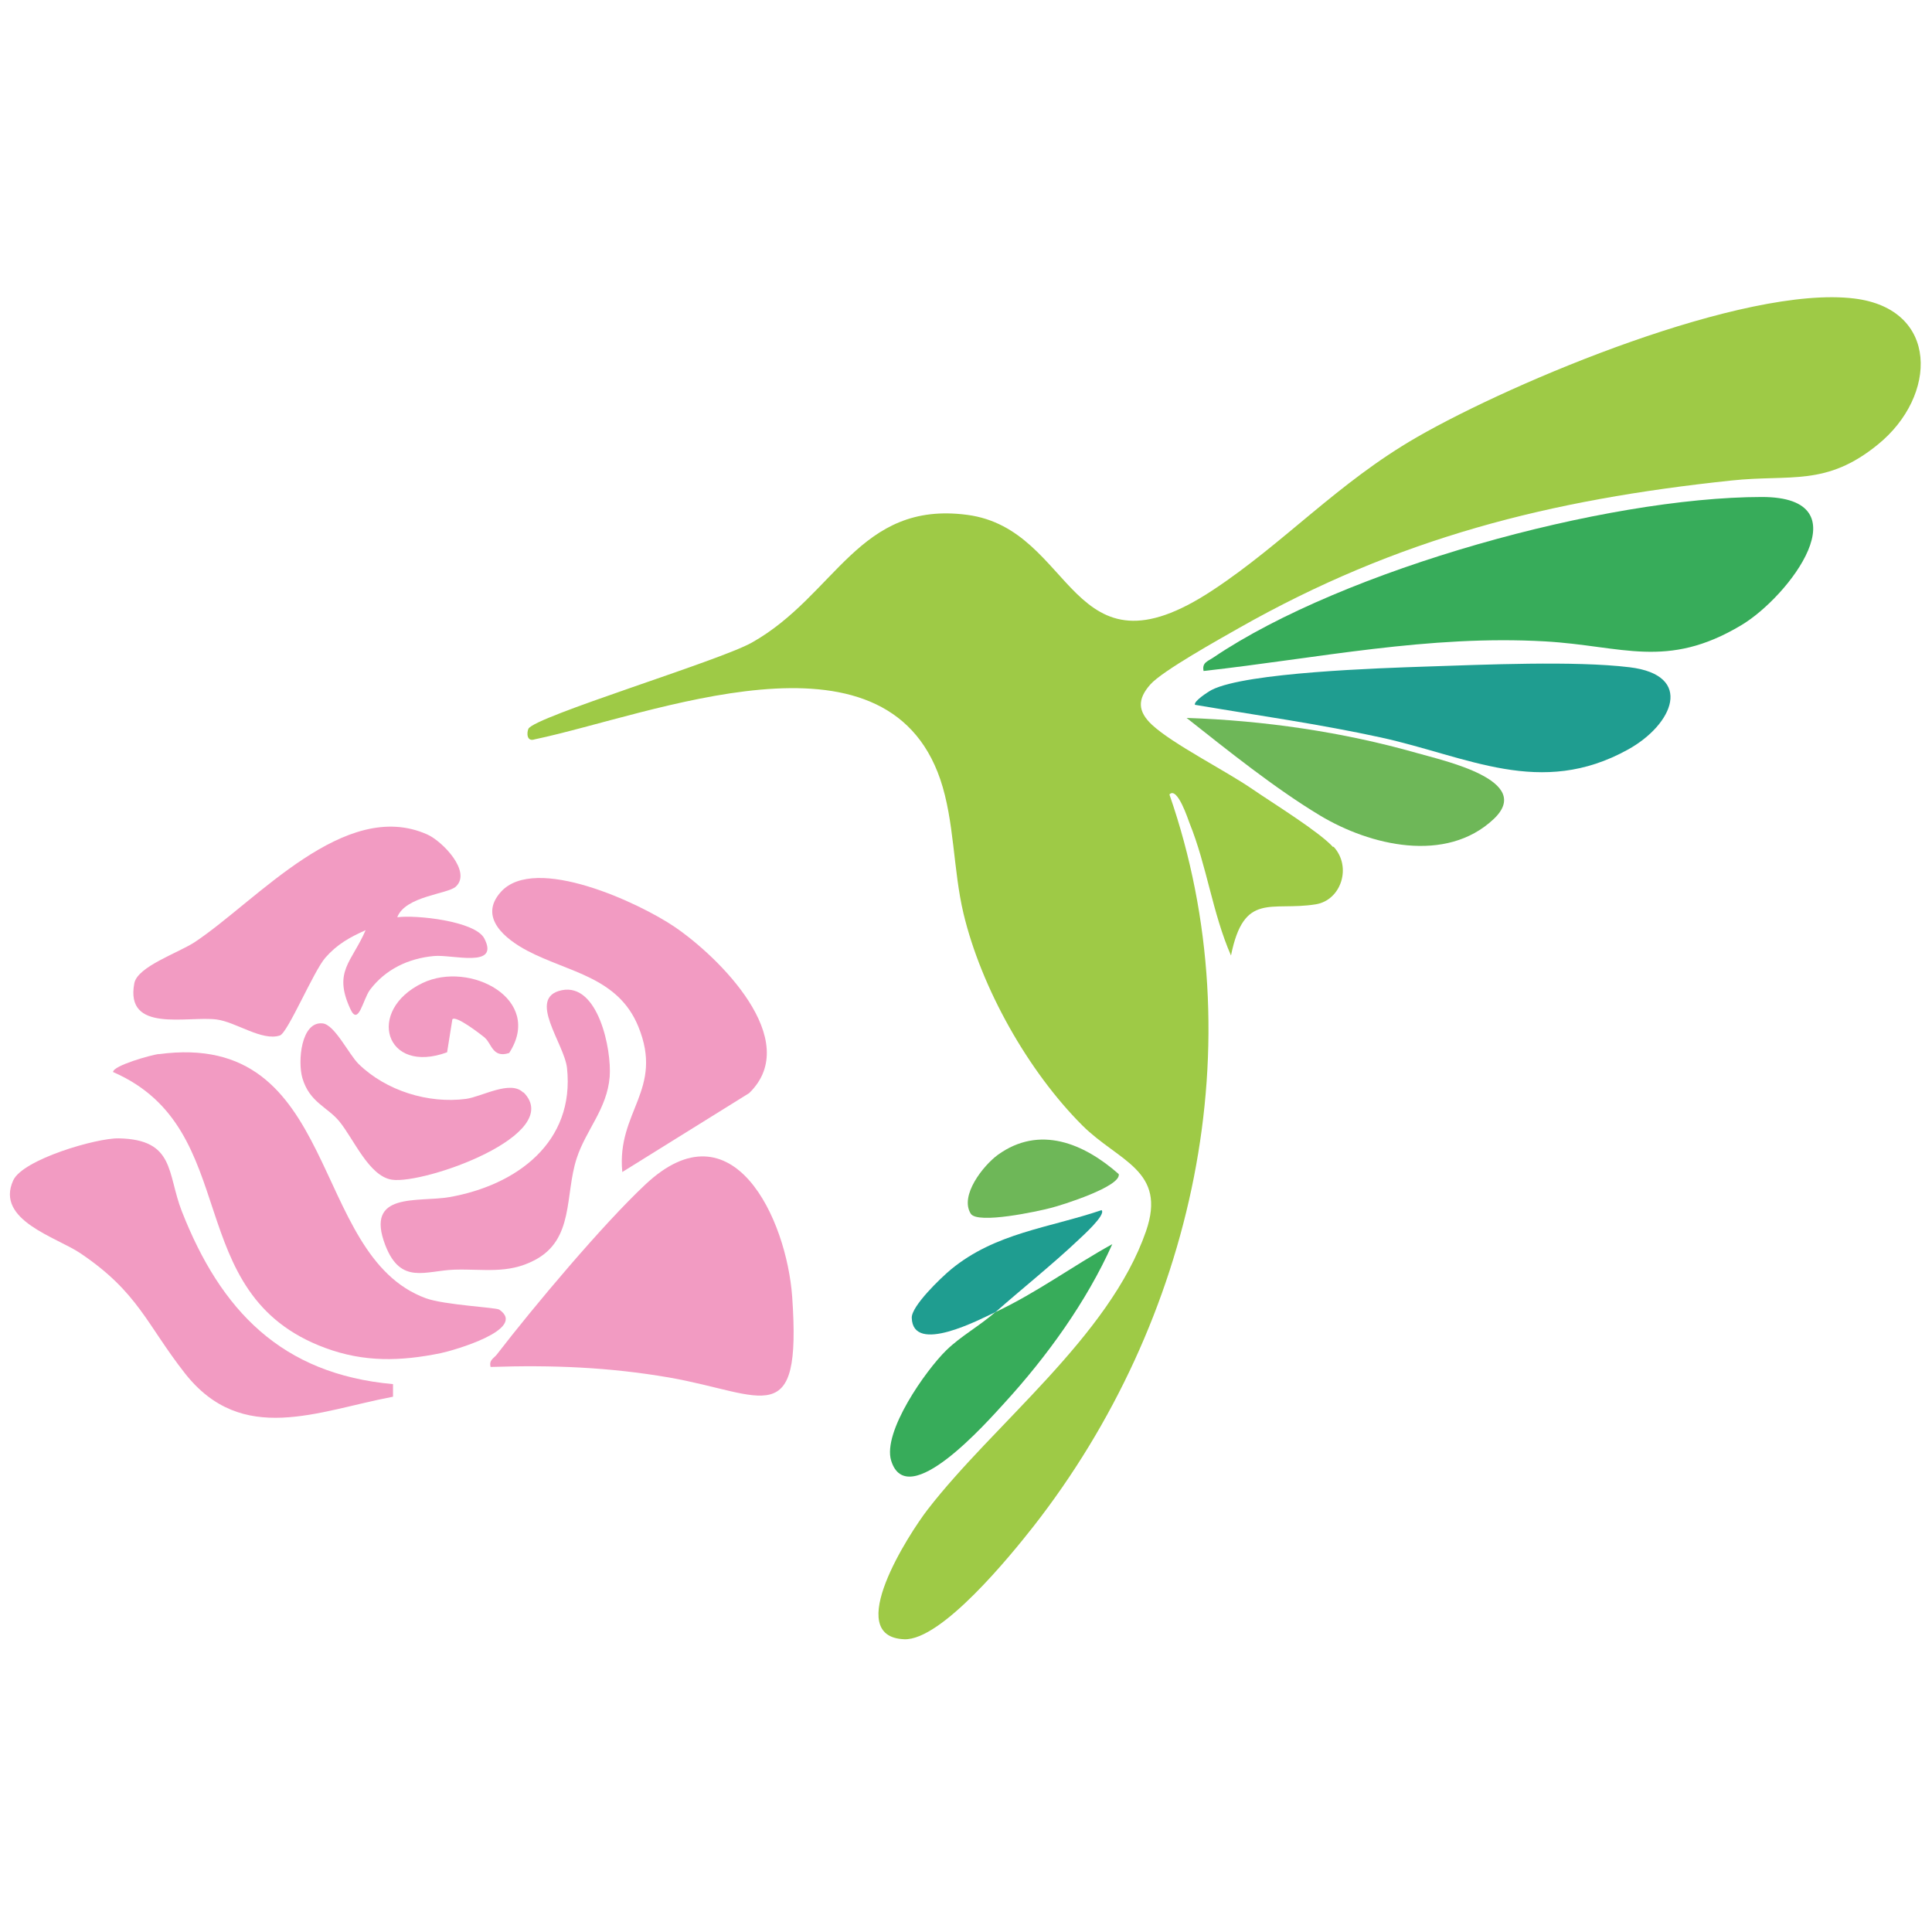
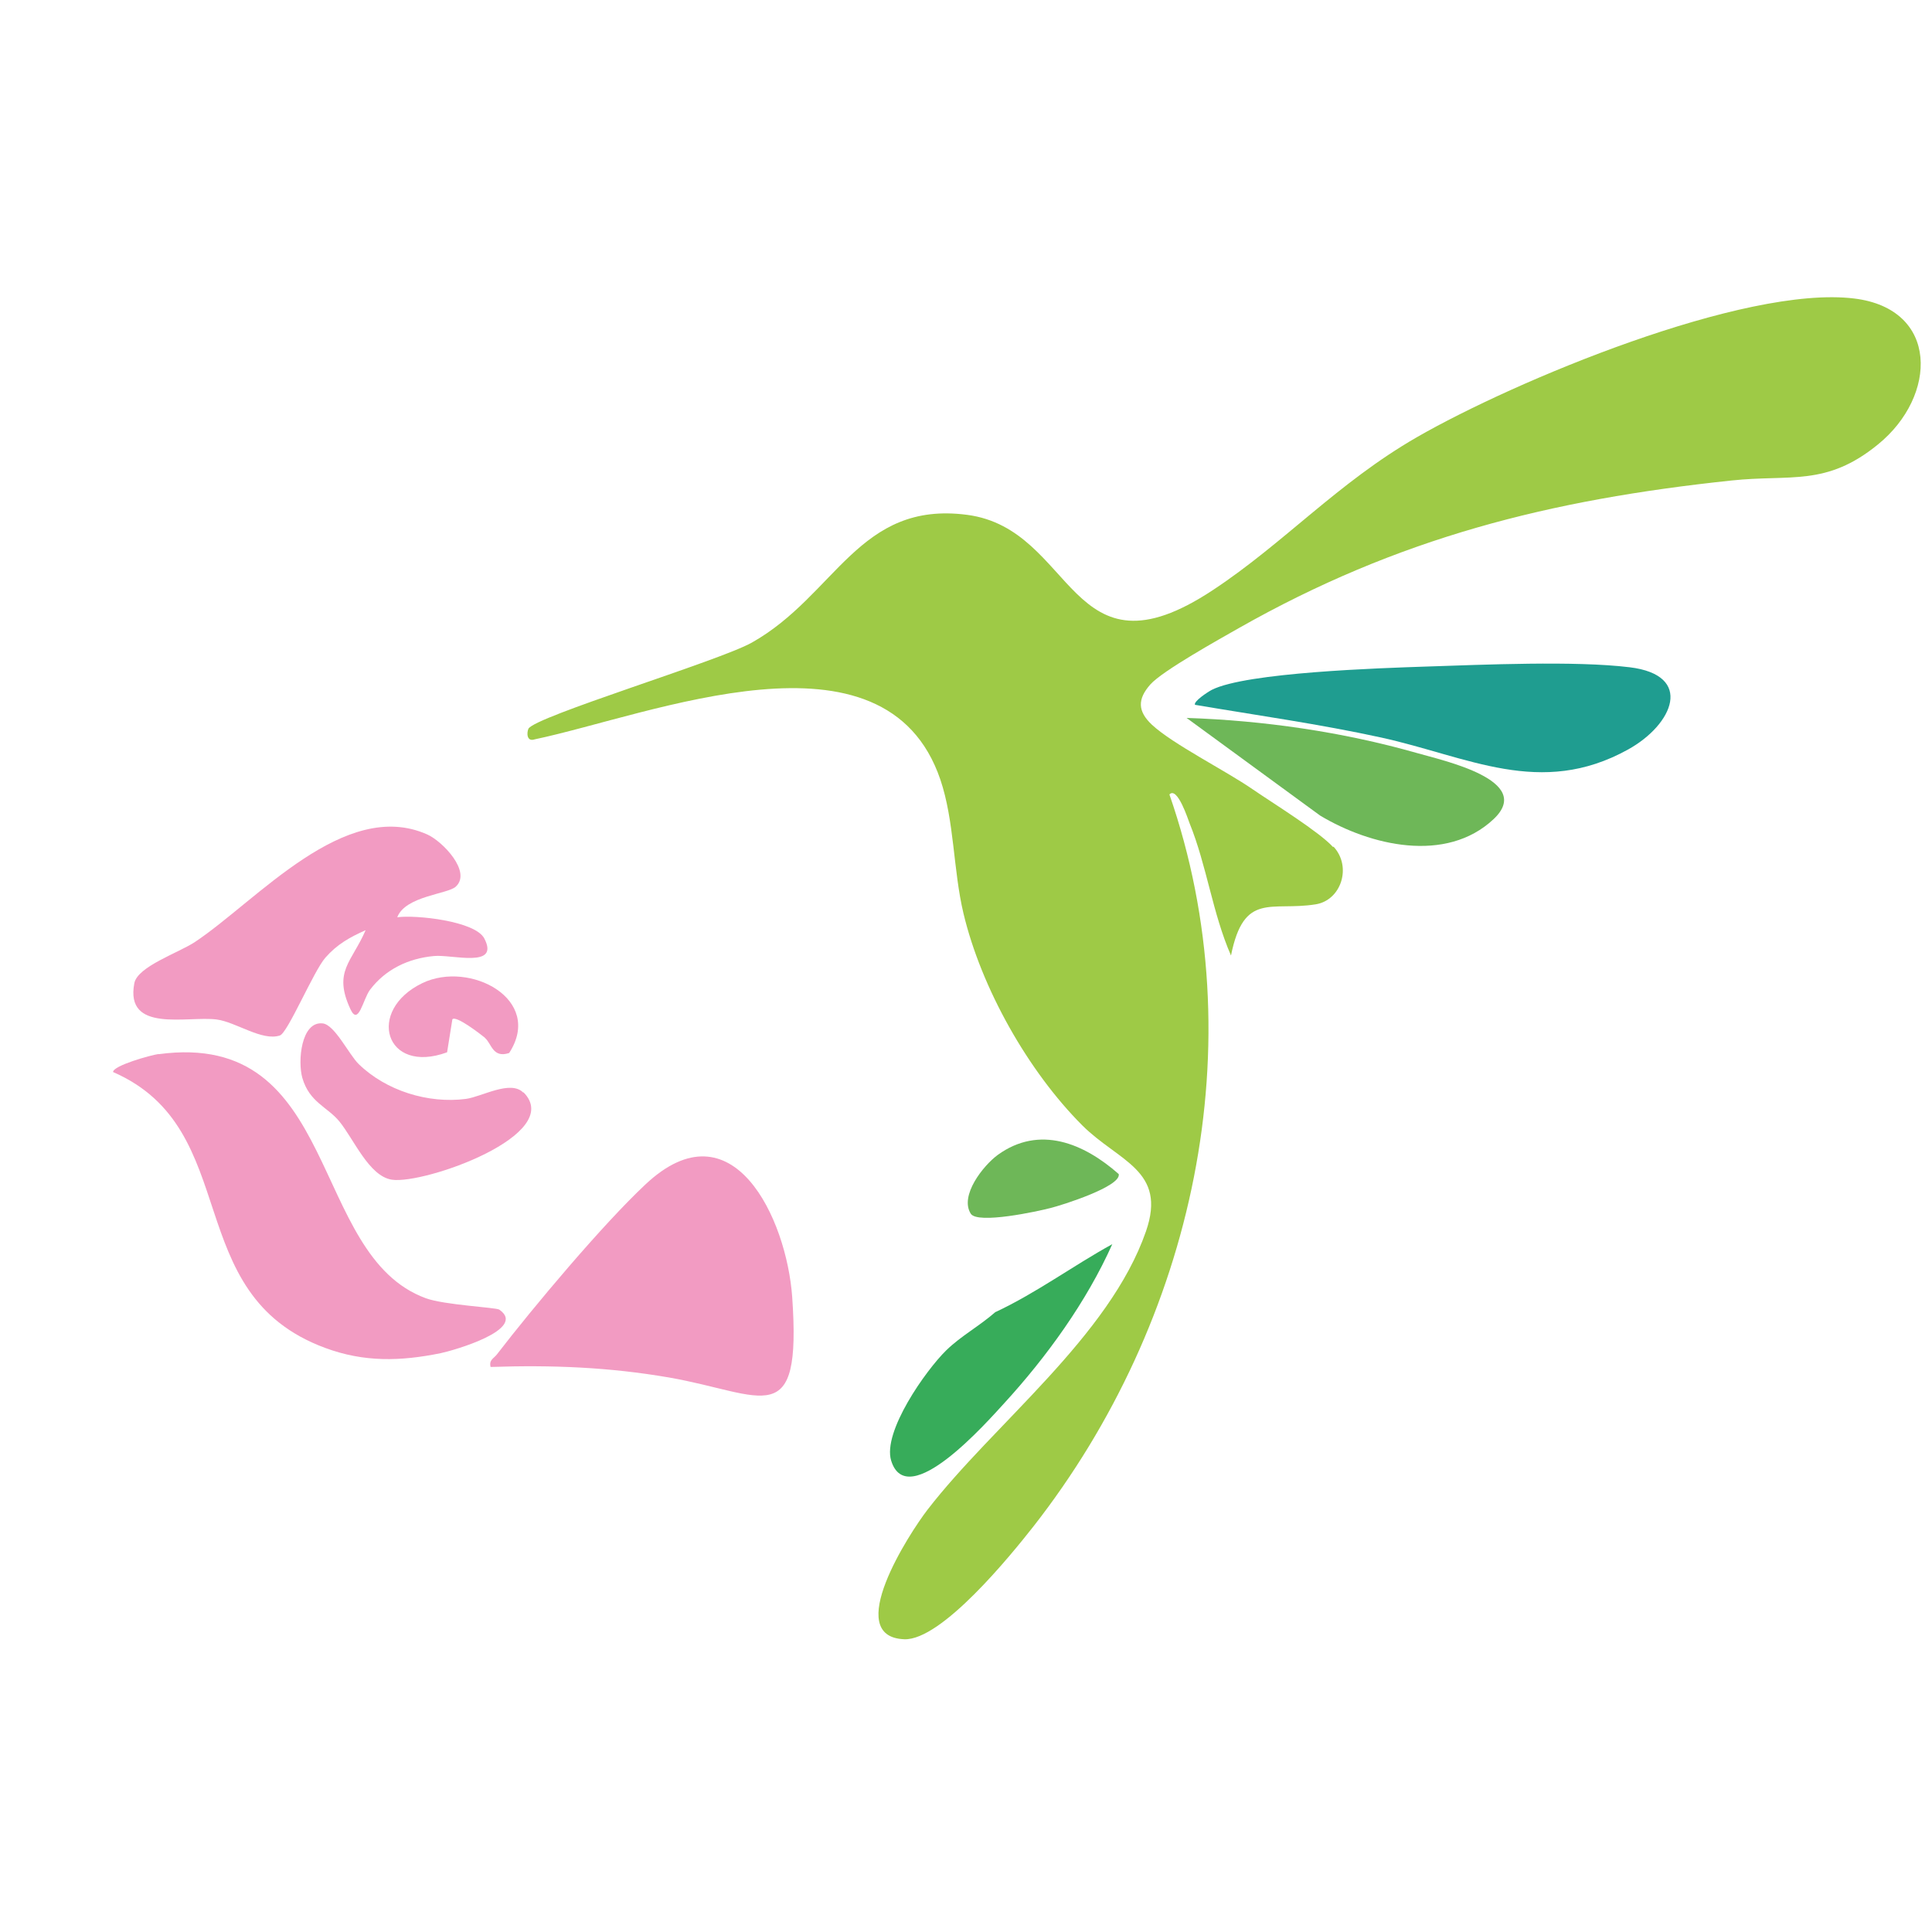
<svg xmlns="http://www.w3.org/2000/svg" width="440" height="440" viewBox="25 75 390 290" fill="none">
  <path d="M294.195 195.912C297.938 199.964 295.74 206.727 290.59 207.551C281.595 208.993 276.102 204.908 273.493 217.885C269.75 209.336 268.617 199.758 265.115 191.14C264.875 190.556 262.678 183.655 261.064 185.372C278.54 235.67 265.905 291.838 233.632 333.107C228.997 339.012 215.058 356.178 207.539 355.904C195.008 355.423 208.535 334.549 212.243 329.742C225.598 312.438 248.945 294.825 256.326 273.573C260.618 261.213 250.833 259.497 243.486 252.184C232.534 241.232 223.092 224.477 219.487 209.371C217.393 200.547 217.667 190.762 214.818 182.351C203.694 149.735 156.452 169.304 132.934 174.248C131.286 174.798 131.32 172.909 131.664 172.12C132.797 169.682 170.288 158.386 176.777 154.713C193.772 145.134 198.338 126.045 220.242 128.929C242.146 131.813 240.705 163.399 269.853 144.104C284.205 134.628 295.019 122.474 310.984 113.273C330.726 101.909 377.109 82.545 399.288 85.257C416.489 87.352 416.146 104.93 404.095 114.715C393.624 123.264 386.482 120.723 374.534 121.994C337.798 125.873 307.208 133.564 275.003 151.829C271.158 154.026 259.657 160.412 257.219 163.159C254.575 166.146 254.644 168.583 257.528 171.296C261.785 175.244 272.36 180.531 277.887 184.342C281.939 187.123 291.243 192.857 294.092 195.981L294.195 195.912Z" fill="#9ECA46" />
-   <path d="M267.965 160.481C267.587 158.73 268.823 158.49 269.922 157.734C296.221 139.95 349.059 125.358 380.646 125.324C401.417 125.324 386.173 145.443 376.491 151.211C361.454 160.206 352.493 155.365 336.906 154.473C313.353 153.134 291.037 157.872 267.965 160.447V160.481Z" fill="#37AC5A" />
  <path d="M124.042 300.972C123.664 299.496 124.66 299.255 125.312 298.397C132.659 288.852 146.701 272.132 155.285 264.098C172.897 247.55 183.781 270.999 184.914 286.792C186.837 314.259 179.283 306.431 160.057 303.066C147.903 300.972 136.402 300.526 124.076 300.938L124.042 300.972ZM57.024 237.8C93.863 232.821 87.202 278.381 110.961 287.067C114.703 288.441 125.174 288.921 125.792 289.368C131.56 293.35 116.454 297.642 113.948 298.157C105.845 299.805 98.498 300.011 90.636 297.093C61.109 286.175 74.396 252.975 47.823 241.405C47.823 240.1 55.479 237.971 57.023 237.765L57.024 237.8ZM117.003 203.982C115.39 205.493 106.807 205.87 105.193 210.162C108.97 209.647 120.952 210.917 122.771 214.453C125.93 220.565 116.214 217.612 112.574 217.99C107.425 218.47 102.824 220.668 99.7 224.788C98.258 226.71 97.365 232.272 95.717 228.667C92.215 221.08 95.992 219.26 98.807 212.771C95.58 214.213 93.039 215.621 90.67 218.333C88.301 221.045 83.082 233.508 81.503 234.023C77.898 235.225 72.645 231.311 68.731 230.796C62.826 230.041 50.191 233.611 52.114 223.483C52.767 220.084 61.075 217.337 64.371 215.14C76.903 206.797 94.584 186.026 111.236 193.442C114.325 194.815 120.231 200.961 117.038 203.948L117.003 203.982Z" fill="#F29BC2" />
-   <path d="M104.334 304.404V306.945C89.124 309.829 73.881 316.902 62.345 302.241C54.552 292.319 52.938 285.865 41.196 277.968C36.424 274.741 23.996 271.308 27.669 263.274C29.592 259.051 44.492 254.69 48.989 254.793C60.354 255.034 58.706 261.832 61.693 269.488C69.555 289.538 81.812 302.379 104.334 304.404ZM150.616 261.557C149.448 249.335 159.096 245.009 153.843 232.203C149.757 222.212 139.732 221.285 131.458 216.924C127.098 214.624 121.433 210.195 126.136 205.011C133.037 197.423 154.083 207.277 161.156 212.084C170.014 218.092 187.249 234.949 176.228 245.661L150.616 261.592V261.557Z" fill="#F29BC2" />
  <path d="M266.248 167.314C265.768 166.662 268.823 164.67 269.613 164.258C276.583 160.722 303.74 159.864 312.873 159.555C324.477 159.177 342.879 158.353 353.935 159.692C367.05 161.271 362.758 171.262 353.626 176.309C335.944 186.094 321.318 177.717 303.774 173.872C291.346 171.159 278.78 169.408 266.248 167.28V167.314Z" fill="#1F9D90" />
-   <path d="M138.393 224.89C145.74 223.379 148.486 236.838 148.074 242.331C147.559 248.854 143.302 253.043 141.414 258.811C138.976 266.295 140.968 275.222 132.865 279.411C127.475 282.226 122.599 281.127 116.763 281.299C110.927 281.471 105.914 284.457 102.789 276.389C98.566 265.437 109.381 267.772 115.802 266.639C129.294 264.235 141.071 255.584 139.457 240.58C138.908 235.636 131.286 226.366 138.393 224.89Z" fill="#F29BC2" />
-   <path d="M264.532 169.924C280.085 170.439 296.015 172.74 310.984 176.997C316.34 178.542 334.811 182.524 326.503 190.352C316.89 199.382 301.543 195.674 291.483 189.631C282.351 184.138 272.841 176.482 264.532 169.924Z" fill="#6EB758" />
+   <path d="M264.532 169.924C280.085 170.439 296.015 172.74 310.984 176.997C316.34 178.542 334.811 182.524 326.503 190.352C316.89 199.382 301.543 195.674 291.483 189.631Z" fill="#6EB758" />
  <path d="M130.668 245.489C139.183 254.038 110.583 264.132 104.094 263.137C99.494 262.416 96.473 255.034 93.52 251.395C91.117 248.442 87.477 247.549 86.035 242.606C85.075 239.275 85.761 231.138 90.121 231.585C92.559 231.825 95.408 237.833 97.4 239.79C102.927 245.18 111.442 247.824 119.064 246.828C122.291 246.382 128.059 242.949 130.634 245.558L130.668 245.489Z" fill="#F29BC2" />
  <path d="M225.976 289.848C234.25 285.968 241.495 280.578 249.529 276.149C244.344 287.754 236.31 298.877 227.693 308.285C224.294 311.993 208.157 330.395 204.896 319.855C203.111 314.053 211.865 301.624 216.054 297.538C219.075 294.62 222.646 292.732 225.942 289.848H225.976Z" fill="#37AC5A" />
-   <path d="M225.976 289.848C222.818 291.324 209.256 298.534 209.05 291.015C208.981 288.646 214.921 282.947 216.947 281.265C225.942 273.849 236.722 272.888 247.366 269.283C248.327 270.21 243.486 274.536 242.696 275.291C237.478 280.235 231.058 285.35 225.976 289.848Z" fill="#1F9D90" />
  <path d="M220.963 270.004C218.663 266.365 223.47 260.288 226.422 258.125C234.834 252.048 243.795 255.791 250.833 262.005C251.348 264.511 239.331 268.288 237.134 268.837C234.525 269.524 222.337 272.167 220.963 270.004Z" fill="#6EB758" />
  <path d="M122.874 234.468C122.016 233.782 117.038 229.902 116.317 230.76L115.252 237.421C102.721 242.022 98.842 228.941 110.274 223.448C119.819 218.847 134.822 226.709 127.784 237.558C124.419 238.691 124.213 235.567 122.874 234.503V234.468Z" fill="#F29BC2" />
</svg>